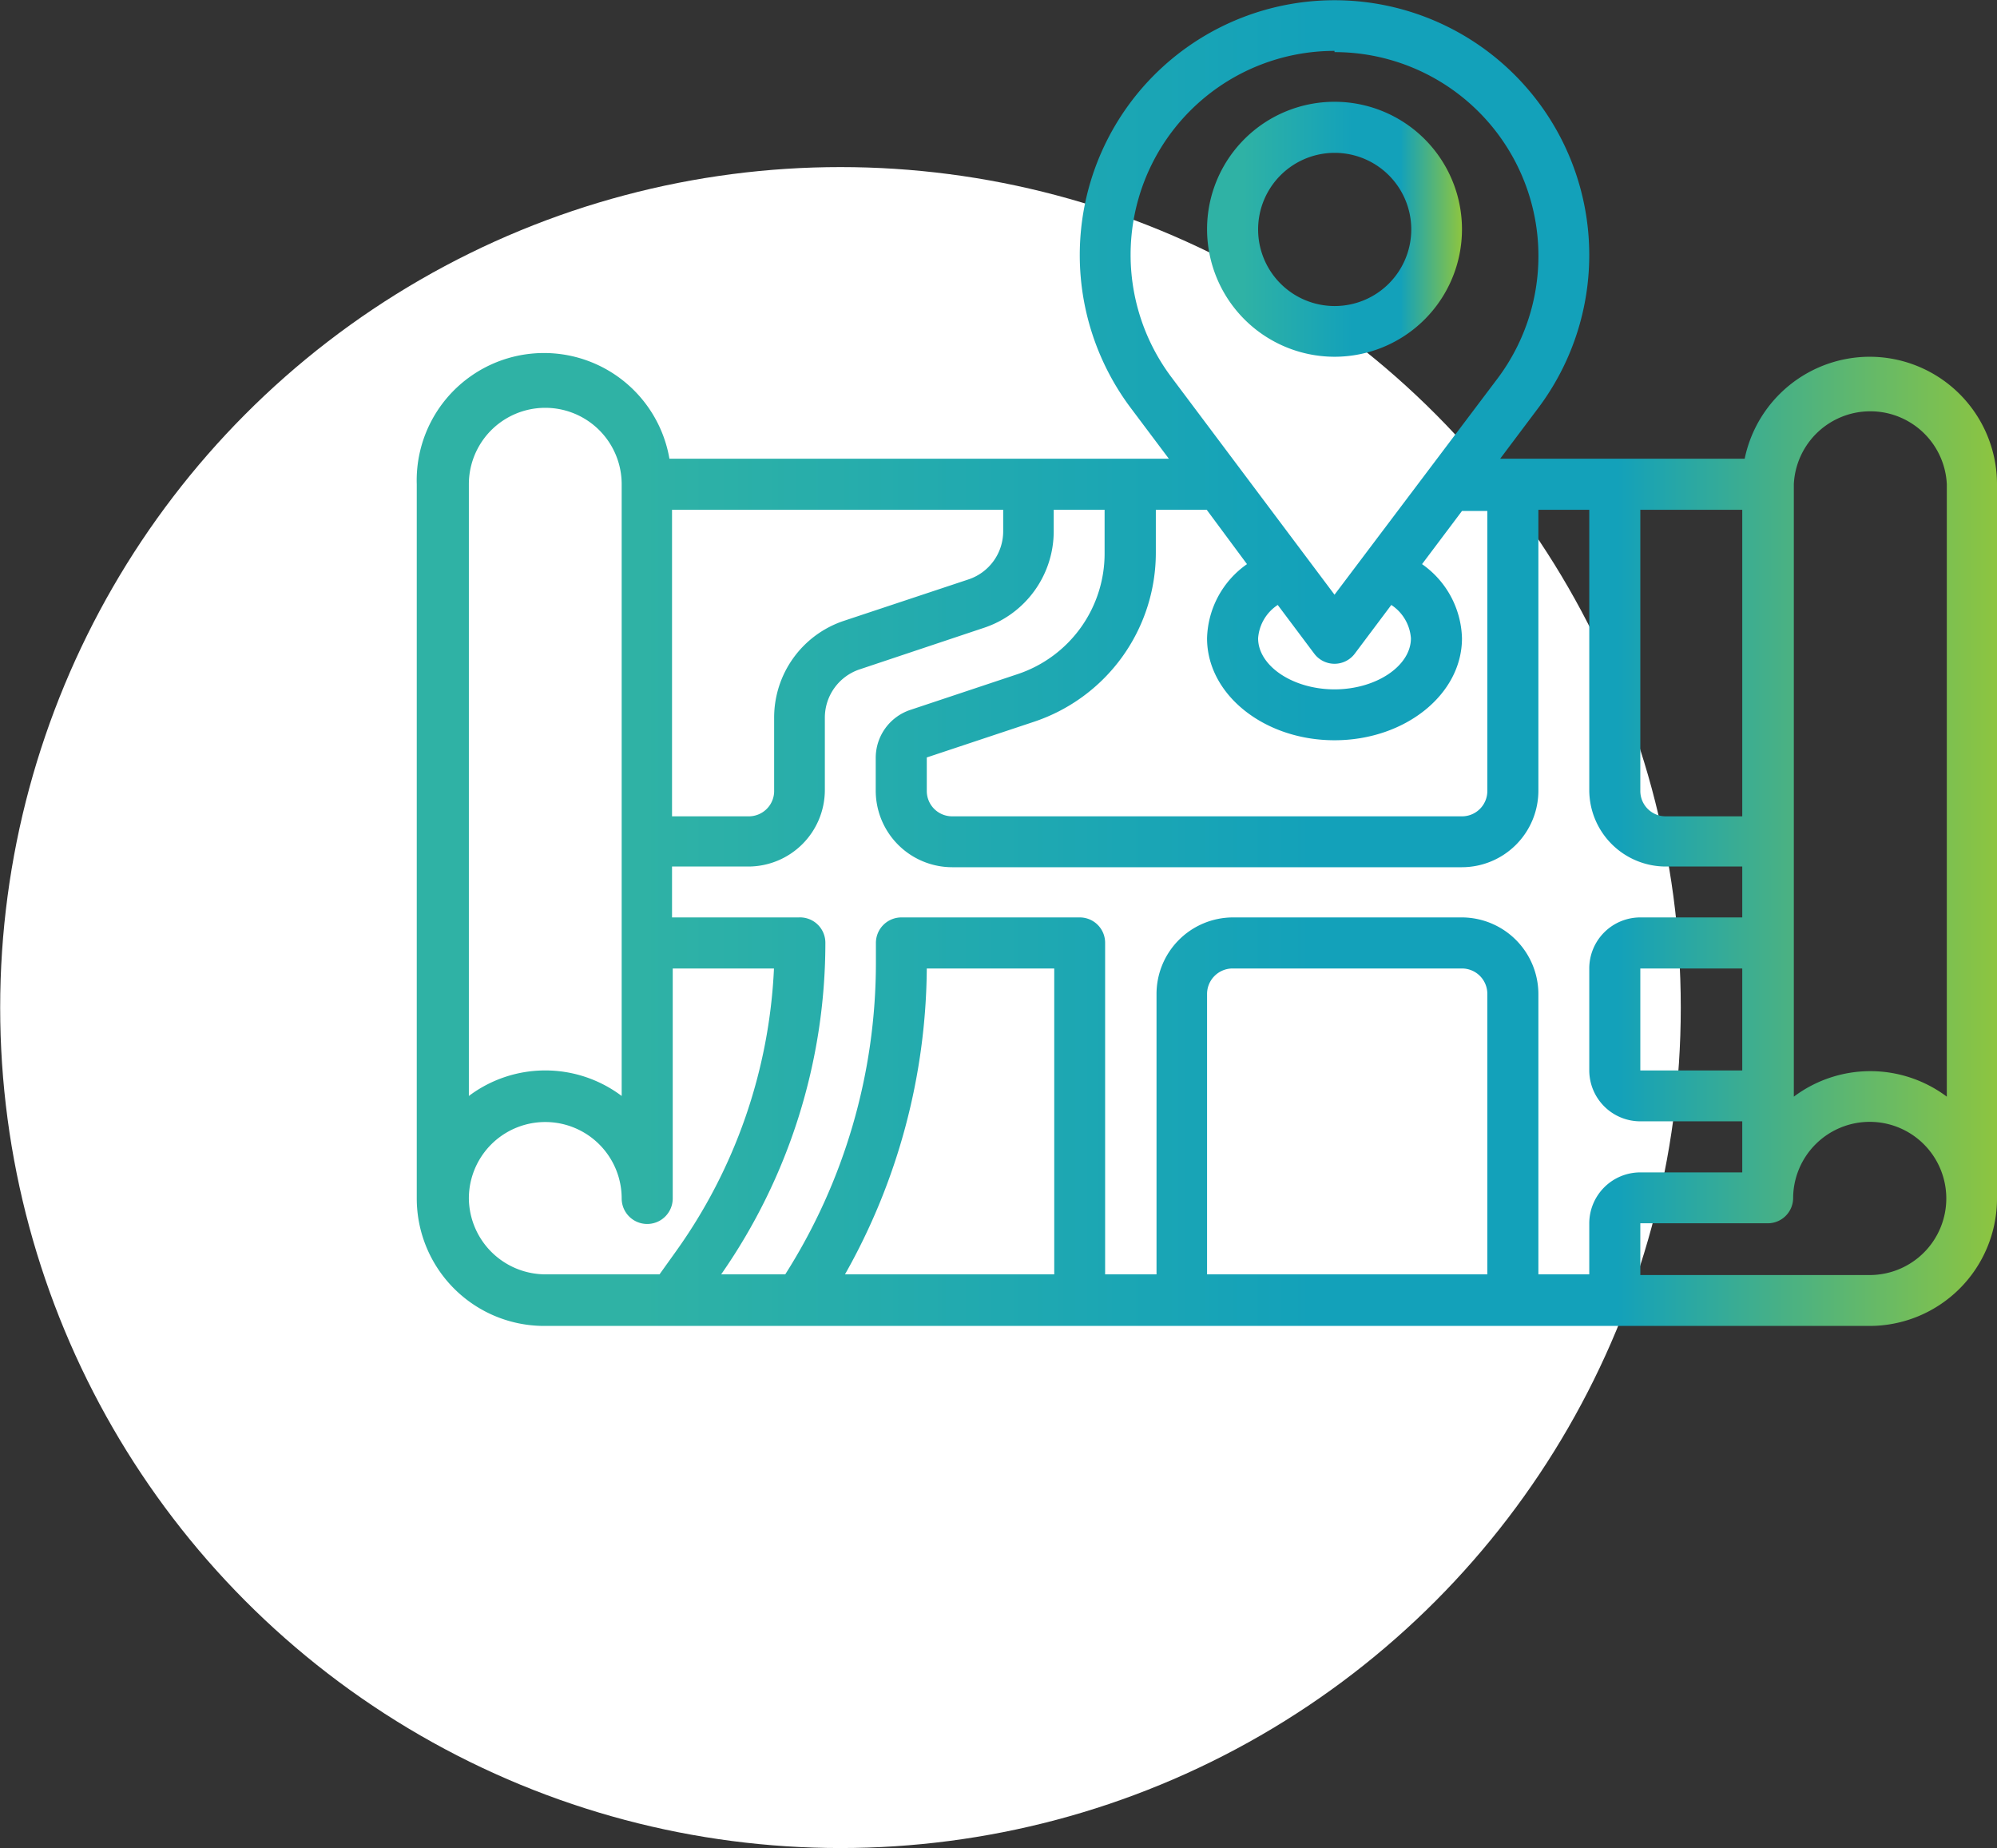
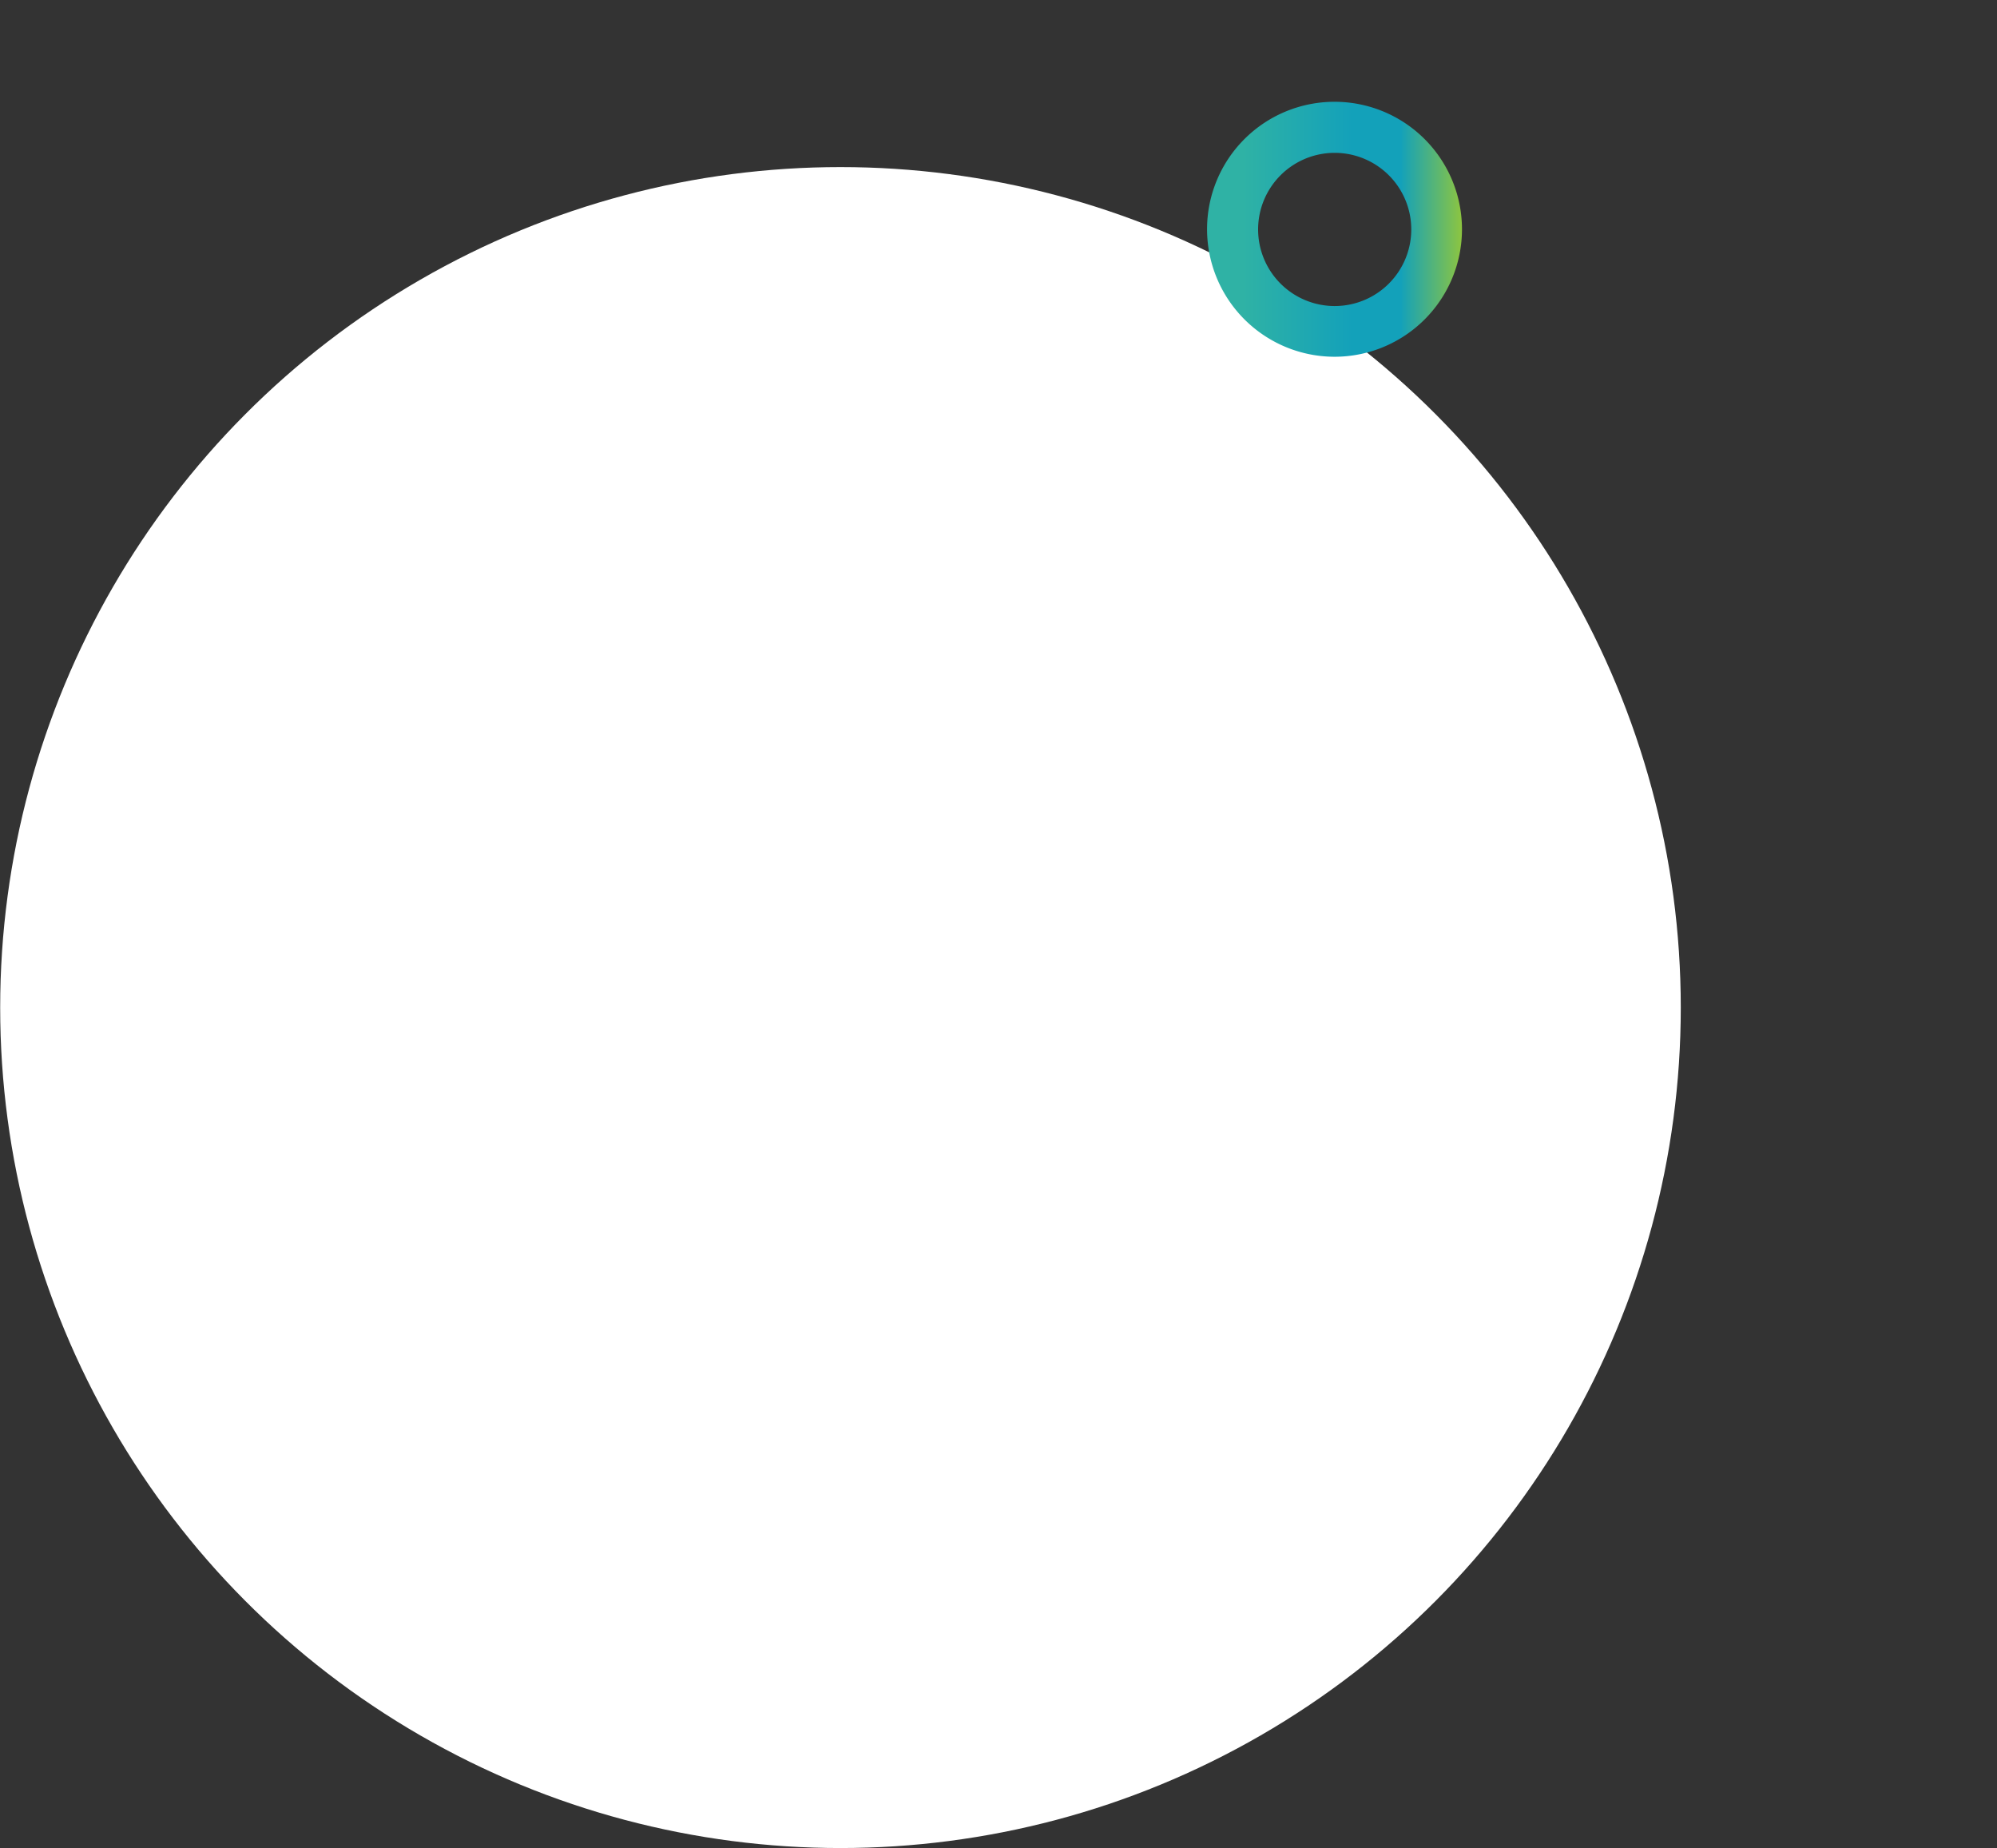
<svg xmlns="http://www.w3.org/2000/svg" xmlns:xlink="http://www.w3.org/1999/xlink" viewBox="0 0 115 106.41">
  <rect x="0" y="0" width="115" height="106.41" fill="#333333" stroke="none" />
  <defs>
    <style>.cls-1{fill:#fff;}.cls-2{fill:url(#New_Gradient_Swatch_2);}.cls-3{fill:url(#New_Gradient_Swatch_2-2);}</style>
    <linearGradient id="New_Gradient_Swatch_2" x1="24.03" y1="38.15" x2="115" y2="38.15" gradientUnits="userSpaceOnUse">
      <stop offset="0" stop-color="#2fb2a5" />
      <stop offset="0.14" stop-color="#2fb2a5" />
      <stop offset="0.57" stop-color="#13a1ba" />
      <stop offset="0.76" stop-color="#13a1ba" />
      <stop offset="1" stop-color="#8dc540" />
    </linearGradient>
    <linearGradient id="New_Gradient_Swatch_2-2" x1="69.51" y1="13.21" x2="84.19" y2="13.21" xlink:href="#New_Gradient_Swatch_2" />
  </defs>
  <g id="Layer_2" data-name="Layer 2">
    <g id="Layer_1-2" data-name="Layer 1">
      <circle class="cls-1" cx="48.4" cy="58.01" r="48.39" />
-       <path class="cls-2" d="M107.66,20.54a7.36,7.36,0,0,0-7.19,5.87H86.39l2.2-2.93a14.67,14.67,0,1,0-23.48,0l2.2,2.93H38.55A7.33,7.33,0,0,0,24,27.88V69a7.34,7.34,0,0,0,7.33,7.34h76.3A7.34,7.34,0,0,0,115,69V27.88A7.34,7.34,0,0,0,107.66,20.54Zm-7.33,41.09H94.46V55.76h5.87Zm0-8.81H94.46a2.94,2.94,0,0,0-2.94,2.94v5.87a2.94,2.94,0,0,0,2.94,2.93h5.87V67.5H94.46a2.94,2.94,0,0,0-2.94,2.93v2.94H88.59V57.23a4.42,4.42,0,0,0-4.4-4.41H71a4.41,4.41,0,0,0-4.4,4.41V73.37H63.64V54.29a1.46,1.46,0,0,0-1.46-1.47H51.91a1.47,1.47,0,0,0-1.47,1.47v1.16a33.43,33.43,0,0,1-5.22,17.92H41.53a33.37,33.37,0,0,0,6-19.08A1.46,1.46,0,0,0,46,52.82H38.7V49.89h4.4a4.41,4.41,0,0,0,4.4-4.4V41.32a2.93,2.93,0,0,1,2-2.78l7.18-2.4a5.86,5.86,0,0,0,4-5.56V29.35h2.93v2.46a7.32,7.32,0,0,1-5,7l-6.18,2.06a2.91,2.91,0,0,0-2,2.78v1.88a4.41,4.41,0,0,0,4.4,4.4H84.19a4.41,4.41,0,0,0,4.4-4.4V29.35h2.93V45.49a4.41,4.41,0,0,0,4.4,4.4h4.41ZM85.65,73.37H69.51V57.23A1.47,1.47,0,0,1,71,55.76H84.19a1.46,1.46,0,0,1,1.46,1.47Zm-24.94,0H48.66a36.25,36.25,0,0,0,4.71-17.61h7.34ZM38.7,47V29.35H57.77v1.23a2.92,2.92,0,0,1-2,2.78l-7.19,2.39a5.87,5.87,0,0,0-4,5.57v4.17A1.46,1.46,0,0,1,43.1,47Zm61.63,0H95.92a1.46,1.46,0,0,1-1.46-1.46V29.35h5.87Zm-23.48-44a11.74,11.74,0,0,1,9.39,18.79L76.85,34.24,67.46,21.72A11.74,11.74,0,0,1,76.85,2.93Zm4.4,33.75c0,1.59-2,2.94-4.4,2.94s-4.4-1.35-4.4-2.94a2.51,2.51,0,0,1,1.13-1.92l2.1,2.8a1.46,1.46,0,0,0,2.34,0l2.1-2.8a2.51,2.51,0,0,1,1.13,1.92Zm-9.44-4.27a5.37,5.37,0,0,0-2.3,4.27c0,3.24,3.29,5.87,7.34,5.87s7.34-2.63,7.34-5.87a5.37,5.37,0,0,0-2.3-4.27l2.3-3.06h1.46V45.49A1.46,1.46,0,0,1,84.19,47H54.84a1.46,1.46,0,0,1-1.47-1.46V43.61l6.19-2.06a10.26,10.26,0,0,0,7-9.74V29.35h2.93ZM27,27.88a4.4,4.4,0,0,1,8.8,0V63.1a7.32,7.32,0,0,0-8.8,0ZM27,69a4.4,4.4,0,0,1,8.8,0,1.47,1.47,0,1,0,2.94,0V55.76h5.83a30.35,30.35,0,0,1-5.66,16.31l-.93,1.3H31.36A4.42,4.42,0,0,1,27,69Zm80.7,4.41H94.46V70.43h7.33A1.46,1.46,0,0,0,103.26,69a4.41,4.41,0,1,1,4.4,4.41Zm4.41-10.27a7.34,7.34,0,0,0-8.81,0V27.88a4.41,4.41,0,0,1,8.81,0Z" />
      <path class="cls-3" d="M76.85,20.54a7.34,7.34,0,1,0-7.34-7.33A7.35,7.35,0,0,0,76.85,20.54Zm0-11.74a4.41,4.41,0,1,1-4.4,4.41A4.41,4.41,0,0,1,76.85,8.8Z" />
    </g>
  </g>
</svg>